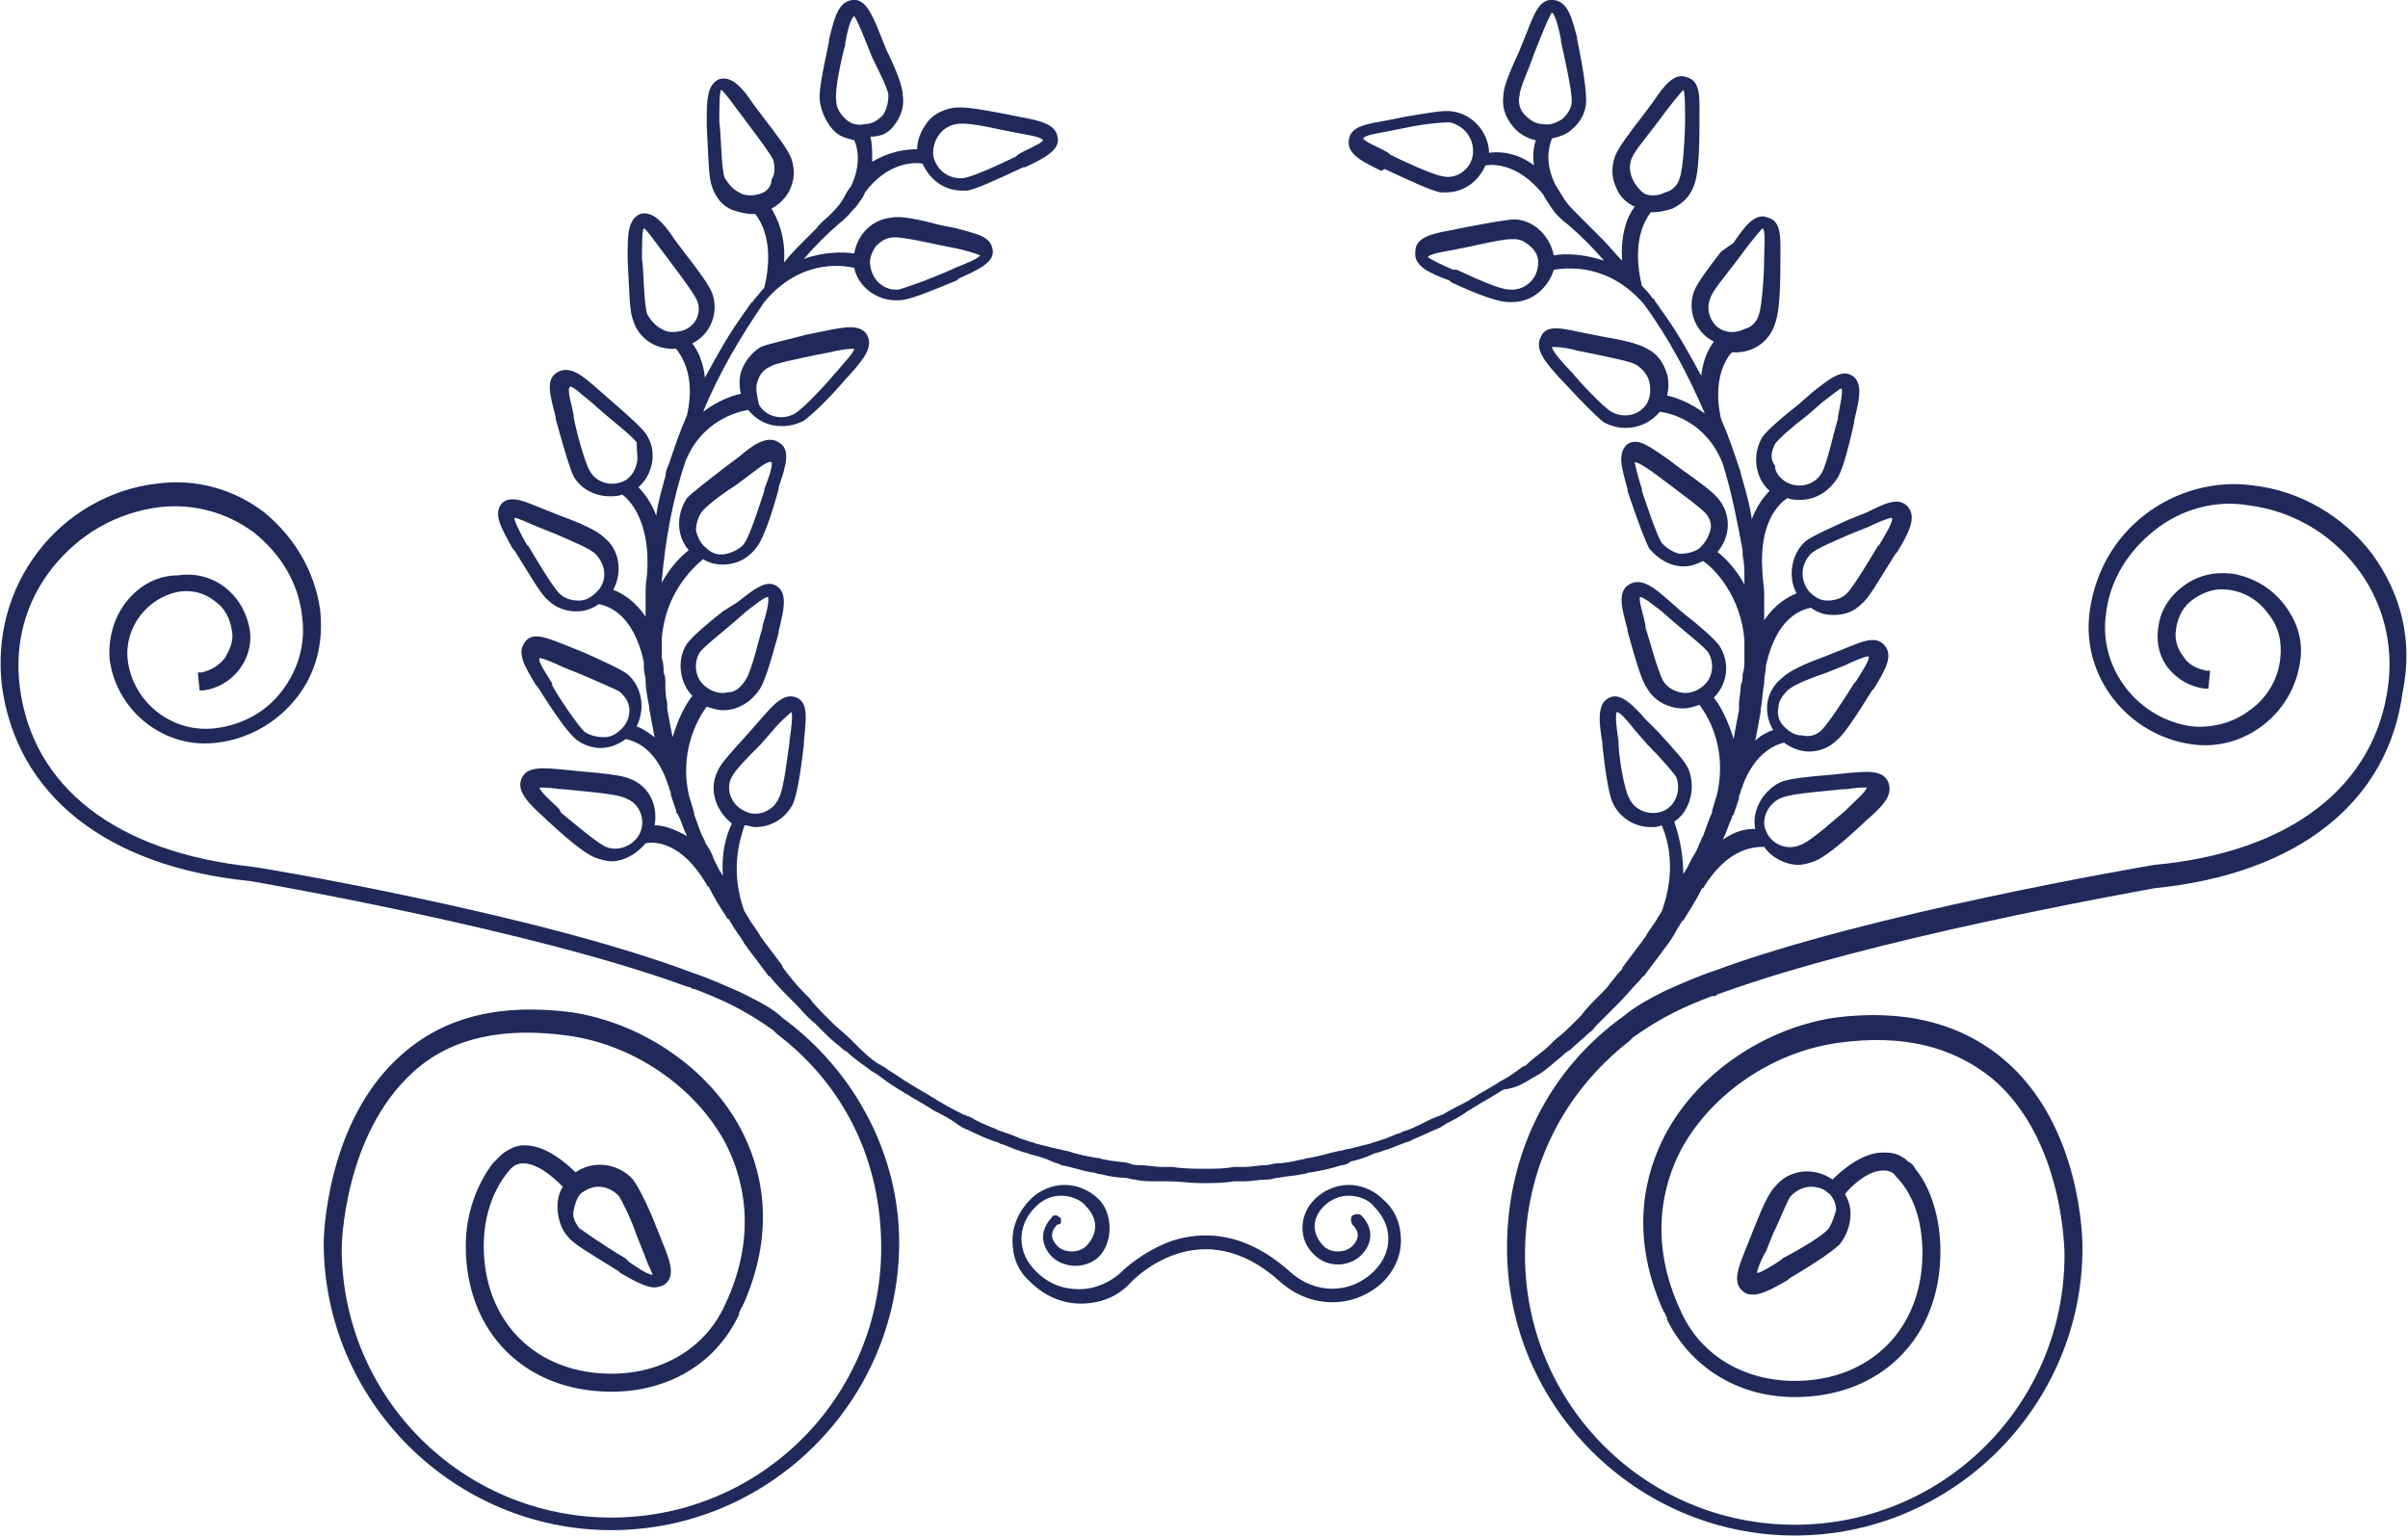
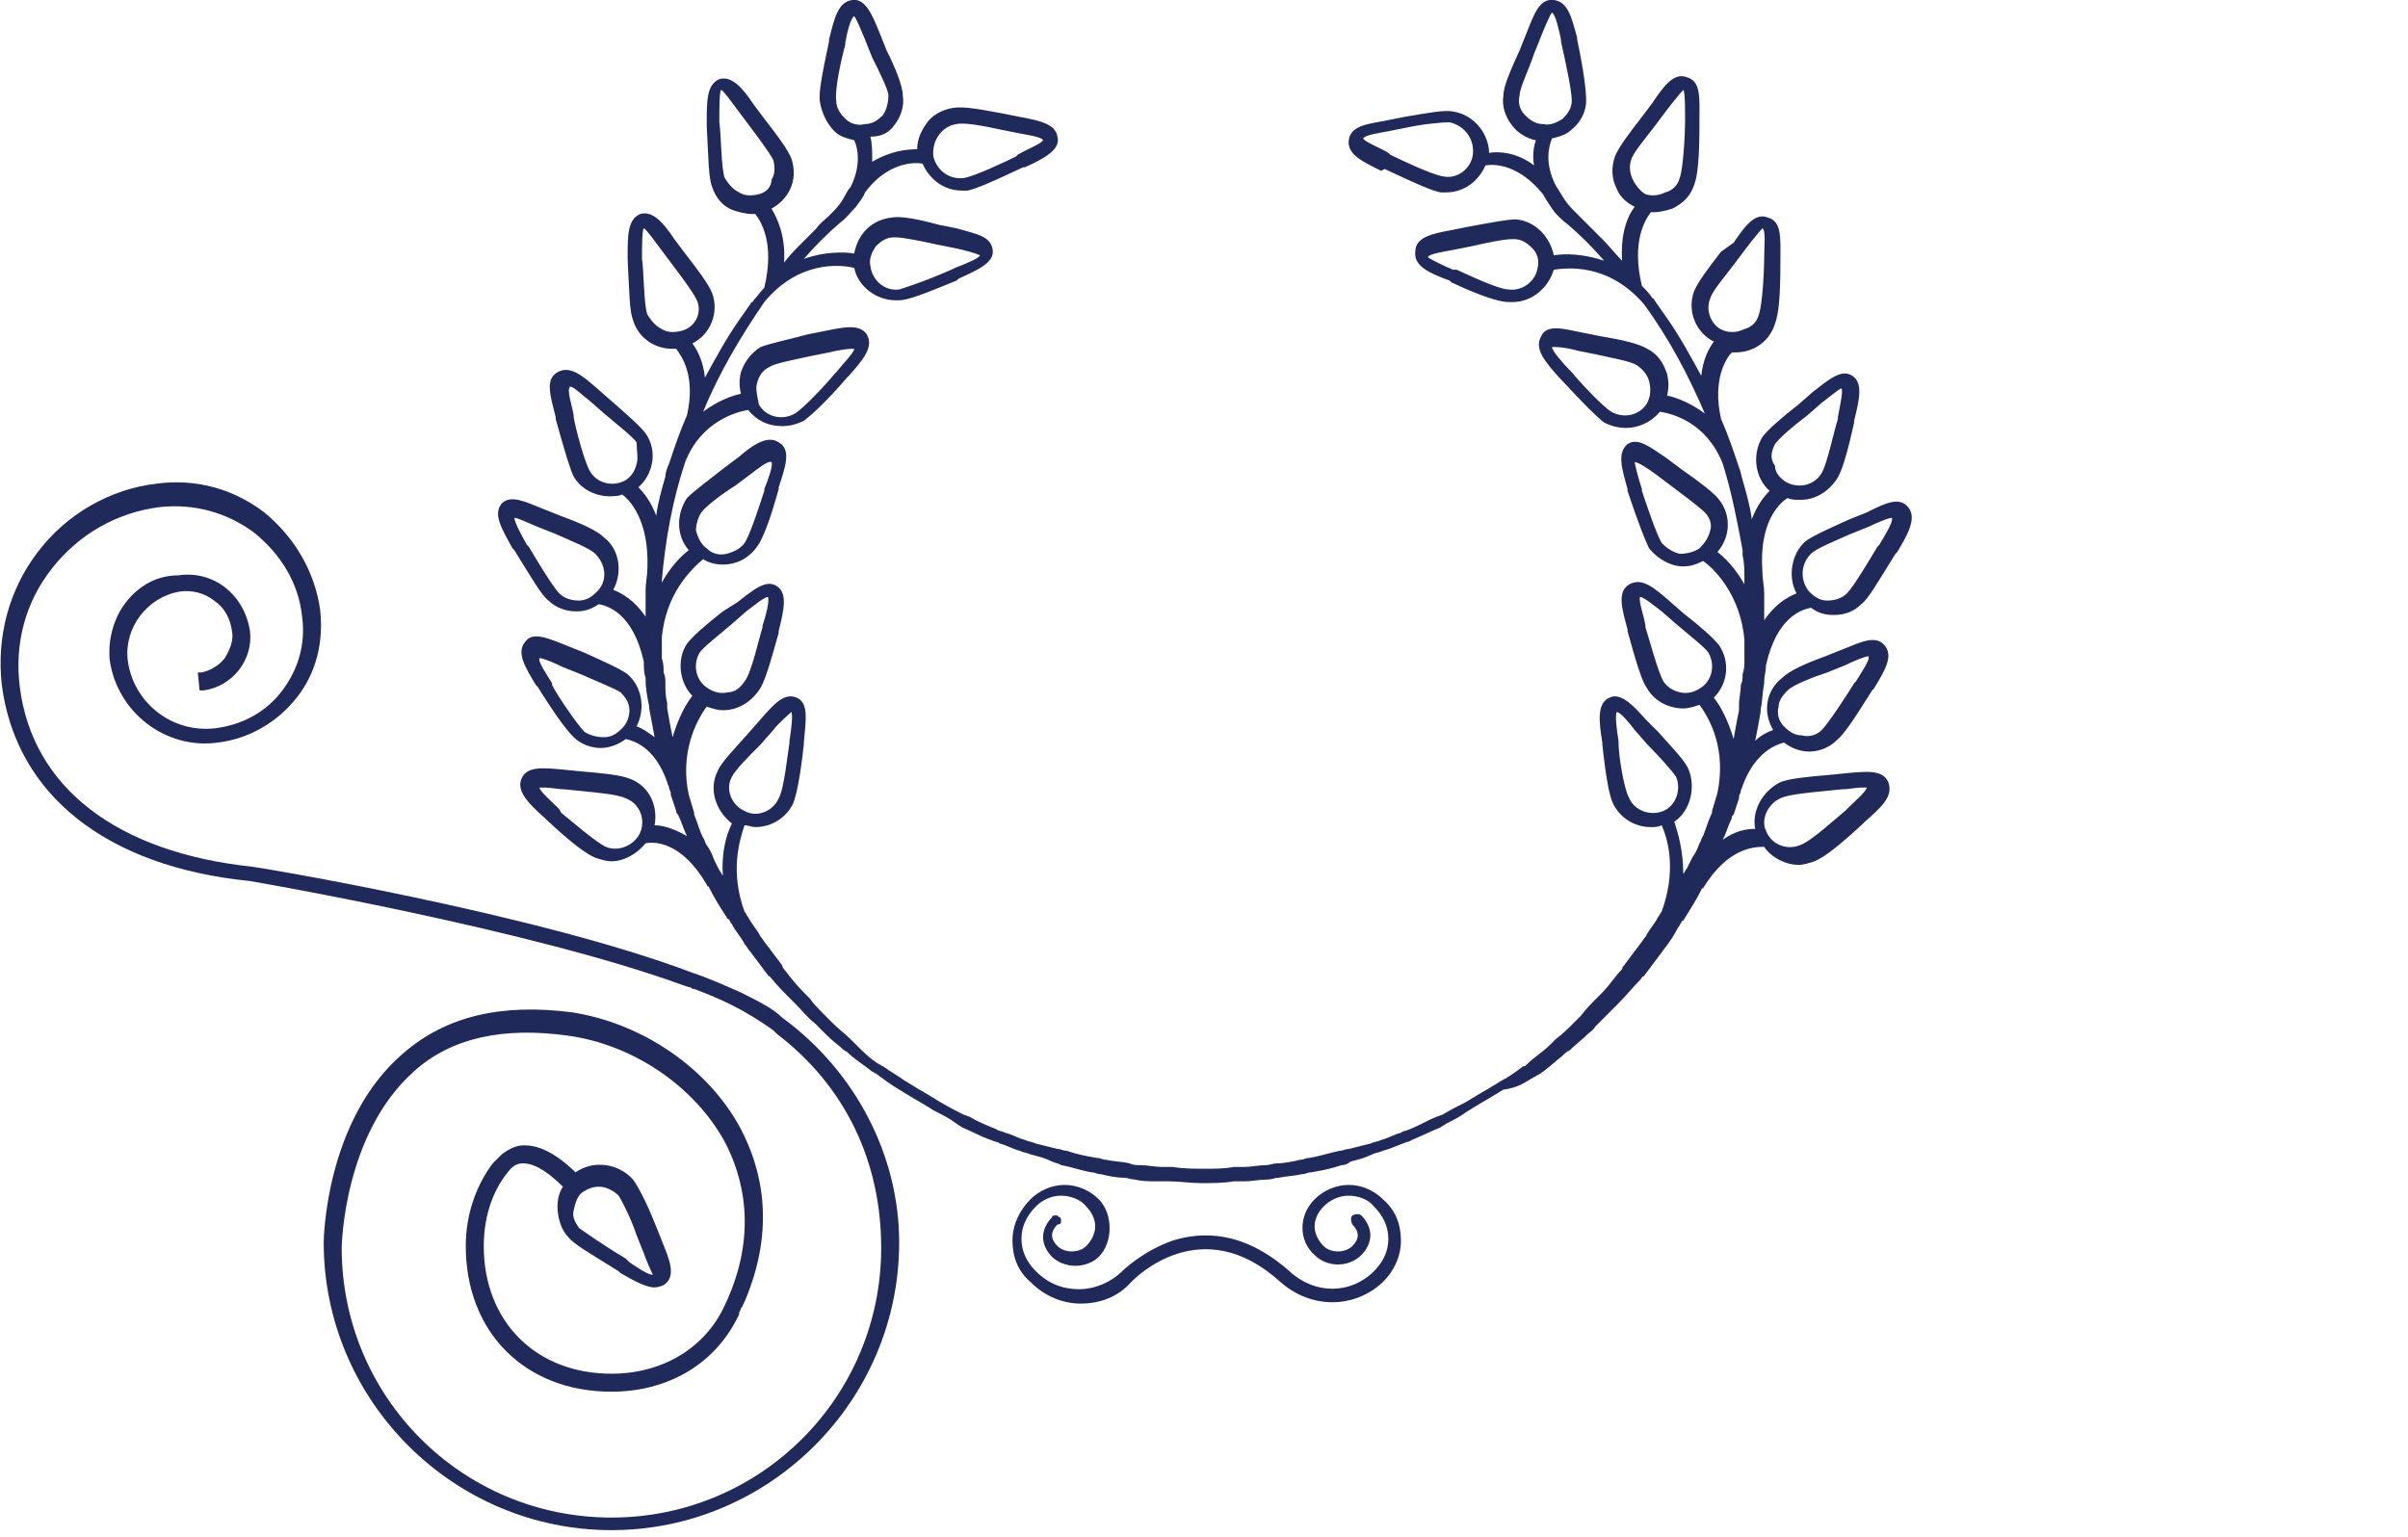
<svg xmlns="http://www.w3.org/2000/svg" version="1.1" id="Calque_1" x="0px" y="0px" viewBox="0 0 133.9 85.5" style="enable-background:new 0 0 133.9 85.5;" xml:space="preserve">
  <style type="text/css">
	.st0{fill:#1F2A5A;}
</style>
  <g>
    <g>
      <path class="st0" d="M85.3,59.9c0.1,0,0.1-0.1,0.2-0.1c0.5-0.3,0.9-0.7,1.4-1.1c0.1-0.1,0.2-0.2,0.4-0.3c0.3-0.3,0.7-0.6,1-0.9    c0.1-0.1,0.3-0.2,0.4-0.4c0.3-0.3,0.7-0.7,1-1c0.1-0.1,0.2-0.2,0.3-0.3c0.4-0.4,0.8-0.9,1.2-1.3c0.1-0.1,0.1-0.2,0.2-0.2    c0.3-0.4,0.6-0.8,0.9-1.2c0.1-0.1,0.2-0.3,0.3-0.4c0.3-0.4,0.5-0.7,0.7-1.1c0.1-0.1,0.1-0.2,0.2-0.3l0,0c0,0,0,0,0,0    c0,0,0-0.1,0.1-0.1c0.3-0.5,0.7-1.1,1-1.7c0,0,0-0.1,0.1-0.1l0,0c1.4-2.3,2.9-2.3,3.4-2.3c0.4,0.6,1.2,1,1.9,1    c0.3,0,0.6-0.1,0.9-0.2c0.5-0.2,1.3-0.8,2.7-2.1l0.1-0.1c0.9-0.8,1.6-1.4,1.3-2.2c-0.3-0.7-1.2-0.6-2.3-0.5l-1,0.1    c-1.2,0.1-2.2,0.2-2.7,0.4c-1,0.5-1.6,1.6-1.4,2.6c-0.5,0-1.1,0.1-1.8,0.6c0.2-0.4,0.3-0.8,0.5-1.2c0-0.1,0-0.1,0.1-0.2    c0.1-0.3,0.2-0.6,0.3-0.9l0,0c0,0,0-0.1,0-0.1c0,0,0,0,0,0l0,0c0,0,0,0,0,0c0-0.1,0.1-0.2,0.1-0.3c0,0,0,0,0,0    c0-0.1,0.1-0.2,0.1-0.3c0.7-1.9,1.9-2.3,2.3-2.4c0.4,0.3,0.9,0.5,1.4,0.5c0.5,0,1.1-0.2,1.5-0.6c0.4-0.3,1-1.2,2-2.8l0.1-0.1    c0.6-1,1.1-1.8,0.6-2.4c-0.5-0.6-1.3-0.2-2.3,0.2l-1,0.4c-1.1,0.4-2,0.8-2.4,1.2c-0.9,0.7-1.1,1.9-0.5,2.9c-0.3,0.1-0.7,0.3-1,0.6    c0.1-0.5,0.2-1,0.3-1.6l0-0.1c0.1-0.5,0.1-1,0.2-1.5c0,0,0-0.1,0-0.1c0-0.3,0.1-0.6,0.1-0.9l0,0c0.6-2.7,2-3.1,2.5-3.2    c0.4,0.3,0.8,0.4,1.2,0.4c0,0,0.1,0,0.1,0c0.6,0,1.1-0.2,1.5-0.6c0.4-0.3,0.9-1.2,1.9-2.8l0.1-0.1c0.6-1,1.1-1.9,0.6-2.5    c-0.5-0.6-1.3-0.2-2.3,0.3l-1,0.4c-1.1,0.5-2,0.9-2.4,1.2c-0.8,0.7-1,2-0.5,2.9c-0.5,0.2-1.2,0.6-1.8,1.5c0-0.5,0-0.9,0-1.4    c0,0,0,0,0-0.1c0-0.4-0.1-0.8-0.1-1.2l0,0c-0.2-2.7,0.9-3.8,1.4-4.1c0.2,0.1,0.5,0.1,0.7,0.1c0.8,0,1.5-0.4,2-1.1    c0.3-0.4,0.6-1.4,1-3.2l0-0.1c0.3-1.2,0.5-2.1-0.1-2.5c-0.6-0.4-1.3,0.2-2.2,0.9l-0.8,0.7c-0.9,0.7-1.7,1.4-2,1.8    c-0.6,1-0.4,2.3,0.4,3c-0.3,0.3-0.7,0.8-1,1.6c0,0,0-0.1,0-0.1c-0.1-0.7-0.3-1.4-0.5-2.1l0,0c-0.1-0.3-0.1-0.5-0.2-0.7    c-0.3-0.9-0.6-1.8-1-2.7c-0.5-2.2,0.3-3.4,0.6-3.7c0.1,0,0.2,0,0.2,0c1,0,1.9-0.6,2.2-1.6c0.2-0.5,0.3-1.5,0.3-3.4l0-0.1    c0-1.2,0.1-2.2-0.7-2.4c-0.7-0.3-1.3,0.5-1.9,1.4L95.7,14c-0.7,0.9-1.3,1.7-1.5,2.2c-0.4,1.1,0.1,2.3,1.1,2.8    c-0.3,0.4-0.6,1-0.7,1.9c-0.6-1.1-1.2-2.2-1.9-3.2c0,0,0,0,0,0c-0.2-0.3-0.5-0.7-0.7-1c0,0,0,0,0,0l0,0c0,0,0-0.1-0.1-0.1    c0,0,0,0,0,0c-0.2-0.3-0.4-0.5-0.6-0.7c-0.6-2.5,0.2-3.7,0.5-4.1c0.1,0,0.2,0,0.2,0c0.3,0,0.7-0.1,1-0.2c0.6-0.3,1-0.7,1.2-1.3    c0.2-0.5,0.3-1.5,0.3-3.4l0-0.2c0-1.2,0.1-2.2-0.7-2.4c-0.7-0.3-1.3,0.5-1.9,1.4l-0.6,0.8c-0.7,0.9-1.3,1.7-1.5,2.2    c-0.2,0.6-0.2,1.2,0.1,1.8c0.2,0.5,0.6,0.8,1,1c-0.4,0.5-0.8,1.5-0.7,3c-0.4-0.4-0.7-0.8-1.1-1.2c0,0-0.1-0.1-0.1-0.1    c-0.2-0.2-0.4-0.4-0.6-0.6c-0.2-0.2-0.5-0.5-0.7-0.7l0,0l0,0l0,0c-0.3-0.3-0.5-0.5-0.7-0.8c-0.2-0.3-0.3-0.5-0.5-0.8    c-0.6-1.2-0.4-2.1-0.2-2.6c0.4-0.1,0.8-0.2,1.1-0.5c0.5-0.4,0.8-1,0.8-1.6c0-0.5-0.1-1.5-0.5-3.4l0-0.1C87.4,1,87.2,0.1,86.4,0    c-0.8-0.1-1.1,0.8-1.5,1.8l-0.4,1c-0.5,1.1-0.9,2-0.9,2.5c-0.1,0.6,0.1,1.2,0.5,1.7c0.3,0.4,0.8,0.7,1.3,0.8    c-0.1,0.3-0.2,0.8-0.1,1.4c-0.9-0.7-1.9-0.8-2.5-0.7c0-0.5-0.2-1-0.5-1.4c-0.4-0.5-0.9-0.8-1.5-0.9c-0.5-0.1-1.5,0.1-2.7,0.3    l-1,0.2c-1.1,0.2-2,0.3-2.1,1.1c-0.1,0.8,0.8,1.2,1.8,1.7L77,9.4h0c1.7,0.8,2.6,1.2,3.1,1.3c0.1,0,0.2,0,0.3,0    c1,0,1.8-0.6,2.2-1.5c0.6-0.1,1.9,0,3.2,1.6c0.1,0.2,0.3,0.5,0.5,0.8c0,0,0,0,0,0l0,0c0.2,0.3,0.5,0.6,0.9,0.9    c0.7,0.6,1.4,1.3,2,2c-1.2-0.4-2.2-0.4-2.8-0.3c-0.2-1-1-1.9-2.1-2c-0.5,0-1.5,0.2-2.6,0.4l-1,0.2c-1.1,0.2-2,0.4-2,1.2    c-0.1,0.8,0.8,1.2,1.9,1.6l0.1,0.1c1.7,0.8,2.7,1.1,3.2,1.1c0.1,0,0.1,0,0.2,0c1.1,0,2-0.8,2.3-1.8c0.7-0.1,3-0.4,5,1.9    c1.4,1.9,2.5,4,3.4,6.1c-0.8-0.6-1.6-0.9-2.1-1c0.1-0.4,0.1-0.8,0-1.2c-0.2-0.6-0.5-1.1-1.1-1.4c-0.5-0.3-1.4-0.5-2.6-0.7l-1-0.2    c-1-0.2-2-0.5-2.3,0.2c-0.4,0.7,0.2,1.4,1,2.3l0.1,0.1c1.3,1.4,2,2.1,2.4,2.4c0.4,0.2,0.8,0.3,1.2,0.3c0.7,0,1.4-0.3,1.9-0.9    c0.7,0.1,2.6,0.6,3.5,2.9c0.5,1.6,0.8,3.2,1.1,4.8c0,0.1,0,0.2,0,0.3c0.1,0.4,0.1,0.8,0.1,1.3c0,0.1,0,0.2,0,0.3    c-0.5-0.9-1.1-1.5-1.5-1.8c0.7-0.8,0.8-2,0.1-2.9c-0.3-0.4-1.1-1-2.1-1.7l-0.8-0.6c-0.9-0.6-1.6-1.2-2.2-0.8    c-0.6,0.5-0.3,1.4,0,2.5l0,0.1v0c0.6,1.8,1,2.8,1.2,3.2c0.5,0.6,1.2,1,1.9,1c0.4,0,0.7-0.1,1.1-0.3c0.6,0.4,2.1,1.9,2.3,4.4    c0,0.1,0,0.2,0,0.4c0,0.2,0,0.5,0,0.7c0,0.3,0,0.5-0.1,0.8c0,0.2,0,0.4-0.1,0.6c0,0.4-0.1,0.7-0.1,1.1c0,0.1,0,0.2,0,0.3    c-0.1,0.5-0.2,1-0.3,1.6c-0.3-1-0.7-1.8-1.1-2.3c0.8-0.8,0.9-2,0.3-2.9c-0.3-0.4-1.1-1.1-2-1.8l-0.8-0.7c-0.8-0.7-1.5-1.3-2.2-0.9    c-0.7,0.4-0.4,1.4-0.1,2.5l0,0.1c0.5,1.8,0.8,2.8,1.1,3.2c0.4,0.7,1.2,1.1,2,1.1c0.3,0,0.6-0.1,0.9-0.2c0.6,0.8,1.5,2.5,1,4.9    c-0.1,0.3-0.2,0.7-0.3,1c0,0,0,0.1,0,0.1c-0.2,0.4-0.3,0.8-0.5,1.3c-0.1,0.1-0.1,0.3-0.2,0.4c-0.1,0.3-0.2,0.5-0.4,0.8    c-0.1,0.2-0.2,0.4-0.3,0.6c-0.1,0.1-0.1,0.2-0.2,0.3c0-1.3-0.3-2.3-0.5-2.9c0.9-0.6,1.2-1.9,0.8-2.9c-0.2-0.5-0.9-1.2-1.7-2.1    L91.5,40c-0.7-0.8-1.4-1.5-2-1.2c-0.7,0.3-0.6,1.3-0.4,2.5l0,0.1c0.2,1.9,0.4,2.9,0.6,3.3c0.4,0.8,1.2,1.3,2.1,1.3    c0.2,0,0.4,0,0.6-0.1c0.4,0.9,0.8,2.6,0,4.8c-0.1,0.1-0.1,0.2-0.2,0.3c-0.2,0.4-0.5,0.7-0.7,1.1c-0.1,0.1-0.2,0.3-0.3,0.4    c-0.3,0.4-0.6,0.8-0.9,1.2c0,0-0.1,0.1-0.1,0.2c-0.4,0.4-0.7,0.9-1.1,1.3c-0.1,0.1-0.2,0.2-0.3,0.3c-0.3,0.3-0.6,0.6-0.9,1    c-0.1,0.1-0.2,0.2-0.4,0.4c-0.3,0.3-0.6,0.6-1,0.9c-0.1,0.1-0.2,0.2-0.3,0.3c-0.4,0.4-0.9,0.7-1.3,1.1c-0.1,0.1-0.1,0.1-0.2,0.1    c-0.4,0.3-0.8,0.6-1.2,0.8c-0.2,0.1-0.3,0.2-0.5,0.3c-0.3,0.2-0.7,0.4-1,0.6c-0.2,0.1-0.3,0.2-0.5,0.3c-0.4,0.2-0.8,0.4-1.3,0.7    c-0.1,0-0.2,0.1-0.3,0.1c-0.5,0.2-1,0.5-1.5,0.7c-0.2,0.1-0.4,0.1-0.5,0.2c-0.4,0.1-0.7,0.3-1.1,0.4c-0.2,0.1-0.4,0.1-0.6,0.2    c-0.4,0.1-0.8,0.2-1.2,0.3c-0.2,0-0.3,0.1-0.5,0.1c-0.5,0.1-1.1,0.3-1.7,0.4c-0.2,0-0.3,0.1-0.5,0.1c-0.4,0.1-0.9,0.2-1.3,0.2    c-0.2,0-0.4,0.1-0.6,0.1c-0.4,0-0.8,0.1-1.2,0.1c-0.2,0-0.4,0-0.6,0C68.1,65,67.6,65,67,65c0,0,0,0,0,0c0,0,0,0,0,0    c-0.6,0-1.2,0-1.8-0.1c-0.2,0-0.4,0-0.6,0c-0.4,0-0.8-0.1-1.2-0.1c-0.2,0-0.4,0-0.6-0.1c-0.4-0.1-0.9-0.1-1.3-0.2    c-0.2,0-0.3-0.1-0.5-0.1c-0.6-0.1-1.1-0.2-1.7-0.4c-0.2,0-0.3-0.1-0.5-0.1c-0.4-0.1-0.8-0.2-1.2-0.3c-0.2-0.1-0.4-0.1-0.6-0.2    c-0.4-0.1-0.7-0.3-1.1-0.4c-0.2-0.1-0.4-0.1-0.5-0.2c-0.5-0.2-1-0.4-1.5-0.7c-0.1,0-0.2-0.1-0.3-0.1c-0.4-0.2-0.8-0.4-1.3-0.7    c-0.2-0.1-0.3-0.2-0.5-0.3c-0.3-0.2-0.7-0.4-1-0.6c-0.2-0.1-0.3-0.2-0.5-0.3c-0.4-0.3-0.8-0.5-1.2-0.8c-0.1,0-0.1-0.1-0.2-0.1    c-0.5-0.3-0.9-0.7-1.3-1.1c-0.1-0.1-0.2-0.2-0.3-0.3c-0.3-0.3-0.7-0.6-1-0.9c-0.1-0.1-0.2-0.2-0.4-0.4c-0.3-0.3-0.6-0.6-0.9-1    c-0.1-0.1-0.2-0.2-0.3-0.3c-0.4-0.4-0.8-0.9-1.1-1.3c0,0-0.1-0.1-0.1-0.2c-0.3-0.4-0.6-0.8-0.9-1.2c-0.1-0.1-0.2-0.3-0.3-0.4    c-0.2-0.4-0.5-0.7-0.7-1.1c-0.1-0.1-0.1-0.2-0.2-0.3c-0.8-2.2-0.3-3.9,0-4.8c0.2,0,0.4,0.1,0.6,0.1c0.9,0,1.7-0.5,2.1-1.3    c0.2-0.5,0.4-1.5,0.6-3.3l0-0.1c0.1-1.2,0.3-2.2-0.4-2.5c-0.7-0.3-1.3,0.4-2,1.2l-0.7,0.8c-0.8,0.9-1.5,1.6-1.7,2.1    c-0.5,1-0.1,2.2,0.8,2.9c-0.3,0.6-0.6,1.6-0.5,2.9c-0.1-0.1-0.1-0.2-0.2-0.3c-0.1-0.2-0.2-0.4-0.3-0.6c-0.1-0.3-0.2-0.5-0.4-0.8    c-0.1-0.1-0.1-0.3-0.2-0.4c-0.2-0.4-0.3-0.8-0.5-1.3c0,0,0-0.1,0-0.1c-0.1-0.3-0.2-0.7-0.3-1c-0.5-2.3,0.4-4.1,1-4.9    c0.3,0.1,0.6,0.2,0.9,0.2c0.8,0,1.5-0.4,2-1.1c0.3-0.4,0.6-1.4,1.1-3.2l0-0.1c0.3-1.2,0.5-2.1-0.1-2.5c-0.6-0.4-1.3,0.2-2.2,0.9    L40.2,34c-0.9,0.7-1.7,1.4-2,1.8c-0.6,0.9-0.4,2.2,0.3,2.9c-0.4,0.5-0.8,1.3-1.1,2.3c-0.1-0.5-0.2-1-0.3-1.6c0-0.1,0-0.2,0-0.3    c-0.1-0.4-0.1-0.7-0.1-1.1c0-0.2,0-0.4-0.1-0.6c0-0.3,0-0.5-0.1-0.8c0-0.2,0-0.5,0-0.7c0-0.1,0-0.2,0-0.4c0.2-2.5,1.7-3.9,2.3-4.4    c0.3,0.2,0.7,0.3,1.1,0.3c0.7,0,1.4-0.3,1.9-1c0.3-0.4,0.7-1.4,1.2-3.2v0l0-0.1c0.4-1.2,0.7-2.1,0-2.5c-0.6-0.4-1.4,0.1-2.2,0.8    l-0.8,0.6c-0.9,0.7-1.7,1.3-2.1,1.7c-0.6,0.9-0.6,2.1,0.1,2.9c-0.4,0.3-1,0.9-1.5,1.8c0,0,0,0,0-0.1c0.2-2.3,0.6-4.5,1.3-6.6    c0.9-2.3,2.9-2.8,3.5-2.9c0.5,0.6,1.1,0.9,1.9,0.9c0.4,0,0.8-0.1,1.2-0.3c0.4-0.3,1.2-1,2.4-2.4l0.1-0.1c0.8-0.9,1.4-1.6,1-2.3    c-0.4-0.6-1.3-0.4-2.3-0.2l-1,0.2c-1.1,0.3-2.1,0.5-2.6,0.7c-0.5,0.3-0.9,0.8-1.1,1.4c-0.1,0.4-0.1,0.8,0,1.2    c-0.5,0.1-1.3,0.4-2.1,1c0.9-2.2,2.1-4.2,3.4-6.1c1.9-2.3,4.2-2.1,5-1.9c0.2,1,1.2,1.8,2.3,1.8c0.1,0,0.1,0,0.2,0    c0.5,0,1.5-0.4,3.2-1.1l0.1-0.1c1.1-0.5,2-0.9,1.9-1.6c-0.1-0.8-1-0.9-2-1.2l-1-0.2c-1.1-0.3-2.1-0.5-2.6-0.4    c-1.1,0.1-1.9,0.9-2.1,2c-0.6-0.1-1.7-0.1-2.8,0.3c0.6-0.7,1.3-1.4,2-2c0.4-0.3,0.6-0.6,0.9-0.9l0,0c0,0,0,0,0,0    c0.2-0.3,0.4-0.5,0.5-0.8c1.2-1.6,2.6-1.7,3.2-1.6c0.4,0.9,1.2,1.5,2.2,1.5c0.1,0,0.2,0,0.3,0c0.5-0.1,1.4-0.5,3.1-1.3h0L57,9.3    c1.1-0.5,2-1,1.8-1.7c-0.1-0.7-1-0.9-2.1-1.1l-1-0.2c-1.1-0.2-2.1-0.4-2.7-0.3c-0.6,0.1-1.2,0.4-1.5,0.9c-0.3,0.4-0.5,0.9-0.5,1.4    c-0.6,0-1.5,0.1-2.5,0.7c0-0.6,0-1-0.1-1.4C49,7.6,49.4,7.4,49.7,7c0.4-0.5,0.6-1.1,0.5-1.7c0-0.5-0.4-1.5-0.9-2.5l-0.4-1    c-0.4-1-0.8-1.9-1.5-1.8c-0.8,0.1-1,1-1.3,2.2l0,0.1c-0.4,1.9-0.6,2.9-0.5,3.4c0.1,0.6,0.4,1.2,0.8,1.6c0.3,0.3,0.7,0.4,1.1,0.5    c0.2,0.4,0.4,1.4-0.2,2.6c-0.2,0.2-0.3,0.5-0.5,0.8c-0.2,0.3-0.4,0.5-0.7,0.8l0,0l0,0l0,0c-0.2,0.2-0.5,0.4-0.7,0.7    c-0.2,0.2-0.4,0.4-0.6,0.6c0,0-0.1,0.1-0.1,0.1c-0.4,0.4-0.8,0.8-1.1,1.2c0.1-1.5-0.4-2.5-0.7-3c0.4-0.2,0.8-0.6,1-1    c0.3-0.6,0.3-1.2,0.1-1.8c-0.2-0.5-0.8-1.3-1.5-2.2l-0.6-0.8c-0.6-0.9-1.2-1.6-1.9-1.4c-0.7,0.3-0.7,1.2-0.7,2.4l0,0.2    c0.1,1.9,0.1,2.9,0.3,3.4c0.2,0.6,0.6,1.1,1.2,1.3c0.3,0.1,0.7,0.2,1,0.2c0.1,0,0.2,0,0.2,0c0.3,0.4,1.1,1.6,0.5,4.1    c-0.2,0.2-0.4,0.5-0.6,0.7c0,0,0,0,0,0c0,0,0,0.1-0.1,0.1l0,0c0,0,0,0,0,0c-0.2,0.3-0.5,0.7-0.7,1c0,0,0,0,0,0    c-0.7,1-1.3,2.1-1.9,3.2c-0.1-0.9-0.4-1.5-0.7-1.9c1-0.5,1.5-1.7,1.1-2.8c-0.2-0.5-0.8-1.3-1.5-2.2l-0.6-0.8    c-0.6-0.9-1.2-1.6-1.9-1.4c-0.7,0.3-0.7,1.2-0.7,2.4l0,0.1c0.1,1.9,0.1,2.9,0.3,3.4c0.3,1,1.2,1.6,2.2,1.6c0.1,0,0.2,0,0.2,0    c0.3,0.4,1.1,1.5,0.6,3.7c-0.4,0.9-0.7,1.8-1,2.7c-0.1,0.2-0.2,0.5-0.2,0.7l0,0c-0.2,0.7-0.4,1.4-0.5,2.1c0,0,0,0.1,0,0.1    c-0.3-0.8-0.7-1.3-1-1.6c0.8-0.7,1.1-2,0.4-3c-0.3-0.4-1.1-1.1-1.9-1.8l-0.8-0.7c-0.8-0.7-1.5-1.3-2.2-0.9    c-0.7,0.4-0.4,1.3-0.1,2.5l0,0.1c0.5,1.8,0.8,2.8,1,3.2c0.4,0.7,1.2,1.1,2,1.1c0.2,0,0.5,0,0.7-0.1c0.4,0.3,1.5,1.4,1.4,4.1l0,0    c0,0.4-0.1,0.8-0.1,1.2c0,0,0,0,0,0.1c0,0.5,0,0.9,0,1.4c-0.6-0.9-1.3-1.3-1.8-1.5c0.5-0.9,0.4-2.2-0.5-2.9    c-0.4-0.4-1.3-0.8-2.4-1.2l-1-0.4c-1-0.4-1.8-0.8-2.3-0.3c-0.5,0.6,0,1.4,0.6,2.5l0.1,0.1c1,1.6,1.5,2.5,1.9,2.8    c0.4,0.4,1,0.6,1.5,0.6c0,0,0.1,0,0.1,0c0.5,0,0.9-0.2,1.2-0.4c0.5,0.1,1.9,0.5,2.5,3.2l0,0c0,0.3,0,0.6,0.1,0.9c0,0,0,0.1,0,0.1    c0,0.5,0.1,1,0.2,1.5c0,0,0,0.1,0,0.1c0.1,0.5,0.2,1.1,0.3,1.6c-0.4-0.3-0.7-0.5-1-0.6c0.5-1,0.3-2.2-0.5-2.9    c-0.4-0.3-1.3-0.7-2.4-1.2l-1-0.4c-1-0.4-1.9-0.8-2.3-0.2c-0.5,0.6,0,1.4,0.6,2.4l0.1,0.1c1,1.6,1.6,2.4,2,2.8    c0.4,0.4,1,0.6,1.5,0.6c0.5,0,1-0.2,1.4-0.5c0.4,0.1,1.6,0.4,2.3,2.4c0,0.1,0.1,0.2,0.1,0.3c0,0,0,0,0,0c0,0.1,0.1,0.2,0.1,0.3    c0,0,0,0,0,0l0,0c0,0,0,0,0,0c0,0,0,0.1,0,0.1l0,0c0.1,0.3,0.2,0.6,0.3,0.9c0,0.1,0,0.1,0.1,0.2c0.2,0.4,0.3,0.8,0.5,1.2    c-0.7-0.4-1.3-0.6-1.8-0.6c0.2-1.1-0.3-2.2-1.4-2.6c-0.5-0.2-1.5-0.3-2.7-0.4l-1-0.1c-1.1-0.1-2-0.2-2.3,0.5    c-0.3,0.7,0.4,1.4,1.3,2.2l0.1,0.1c1.4,1.3,2.2,1.9,2.7,2.1c0.3,0.1,0.6,0.2,0.9,0.2c0.7,0,1.4-0.4,1.9-1c0.5-0.1,2-0.1,3.4,2.3    l0,0c0,0,0,0.1,0.1,0.1c0.3,0.6,0.6,1.1,1,1.7c0,0,0,0.1,0.1,0.1c0,0,0,0,0,0l0,0c0.1,0.1,0.1,0.2,0.2,0.3    c0.2,0.4,0.5,0.7,0.7,1.1c0.1,0.1,0.2,0.3,0.3,0.4c0.3,0.4,0.6,0.8,0.9,1.2c0.1,0.1,0.1,0.2,0.2,0.2c0.4,0.5,0.8,0.9,1.2,1.3    c0.1,0.1,0.2,0.2,0.3,0.3c0.3,0.3,0.6,0.7,1,1c0.1,0.1,0.3,0.3,0.4,0.4c0.3,0.3,0.6,0.6,1,0.9c0.1,0.1,0.2,0.2,0.4,0.3    c0.4,0.4,0.9,0.7,1.4,1.1c0.1,0,0.1,0.1,0.2,0.1c0.4,0.3,0.8,0.6,1.3,0.9c0.2,0.1,0.3,0.2,0.5,0.3c0.3,0.2,0.7,0.4,1,0.6    c0.2,0.1,0.3,0.2,0.5,0.3c0.4,0.2,0.8,0.4,1.2,0.7c0.1,0.1,0.2,0.1,0.3,0.2c0.5,0.2,1,0.5,1.6,0.7c0.2,0.1,0.4,0.1,0.5,0.2    c0.4,0.1,0.7,0.3,1.1,0.4c0.2,0.1,0.4,0.1,0.6,0.2c0.4,0.1,0.8,0.2,1.2,0.4c0.2,0.1,0.4,0.1,0.5,0.2c0.6,0.1,1.1,0.3,1.7,0.4    c0.2,0,0.3,0.1,0.5,0.1c0.4,0.1,0.9,0.2,1.3,0.2c0.2,0,0.4,0.1,0.6,0.1c0.4,0.1,0.8,0.1,1.3,0.1c0.2,0,0.4,0,0.6,0    c0.6,0,1.2,0.1,1.8,0.1c0,0,0,0,0,0c0,0,0,0,0,0c0,0,0,0,0,0c0,0,0,0,0,0c0.6,0,1.2,0,1.8-0.1c0.2,0,0.4,0,0.6,0    c0.4,0,0.8-0.1,1.3-0.1c0.2,0,0.4-0.1,0.6-0.1c0.5-0.1,0.9-0.1,1.3-0.2c0.2,0,0.3-0.1,0.5-0.1c0.6-0.1,1.1-0.2,1.7-0.4    c0.2,0,0.4-0.1,0.5-0.2c0.4-0.1,0.8-0.2,1.2-0.4c0.2-0.1,0.4-0.1,0.6-0.2c0.4-0.1,0.8-0.3,1.1-0.4c0.2-0.1,0.4-0.1,0.5-0.2    c0.5-0.2,1.1-0.5,1.6-0.7c0.1-0.1,0.2-0.1,0.3-0.2c0.4-0.2,0.8-0.4,1.2-0.7c0.2-0.1,0.3-0.2,0.5-0.3c0.3-0.2,0.7-0.4,1-0.6    c0.2-0.1,0.3-0.2,0.5-0.3C84.4,60.5,84.8,60.2,85.3,59.9 M99,44.4c0.4-0.2,1.4-0.3,2.4-0.4l1-0.1c0.4,0,0.8-0.1,1.1-0.1    c0.1,0,0.2,0,0.3,0c0,0.2-0.7,0.8-1.1,1.2l-0.1,0.1c-0.5,0.4-1.9,1.7-2.5,1.9c-0.7,0.3-1.6,0-1.9-0.8C97.9,45.6,98.3,44.7,99,44.4     M99.4,38.4c0.3-0.3,1.3-0.7,2.2-1l1-0.4c0.4-0.2,1.1-0.5,1.3-0.5c0,0,0,0,0,0c0.1,0.2-0.4,0.9-0.7,1.4l-0.1,0.1    c-0.3,0.5-1.4,2.2-1.8,2.6c-0.3,0.3-0.7,0.4-1.1,0.3c-0.4,0-0.7-0.2-1-0.5c-0.3-0.3-0.4-0.7-0.3-1.1C98.9,39,99.1,38.7,99.4,38.4     M100.7,30.8c0.3-0.3,1.3-0.7,2.2-1.1l1-0.4c0.4-0.2,1.1-0.5,1.3-0.5c0,0,0,0,0,0c0.1,0.2-0.4,1-0.7,1.5l-0.1,0.1    c-0.3,0.5-1.3,2.2-1.7,2.6c-0.3,0.3-0.7,0.4-1.1,0.4c-0.4,0-0.7-0.2-1-0.5C100.1,32.3,100.1,31.4,100.7,30.8 M98.7,24.7    c0.2-0.3,1-1,1.8-1.6l0.8-0.7c0.4-0.3,1-0.8,1.1-0.8c0.1,0.2-0.1,1-0.2,1.6l0,0.1c-0.2,0.6-0.6,2.5-0.9,3c-0.4,0.7-1.3,0.9-2,0.5    c-0.3-0.2-0.6-0.5-0.6-0.9C98.4,25.5,98.5,25.1,98.7,24.7 M81.9,8.6c-0.1,0.8-0.9,1.4-1.7,1.2c-0.6-0.1-2.3-0.9-2.9-1.2l-0.1-0.1    c-0.5-0.3-1.3-0.6-1.4-0.8c0.1-0.2,0.9-0.3,1.4-0.4l1-0.2c0.9-0.2,2-0.3,2.4-0.3C81.5,7,82,7.8,81.9,8.6 M84.8,6.4    c-0.3-0.3-0.4-0.7-0.3-1.1c0-0.4,0.5-1.4,0.8-2.3l0.4-1c0.2-0.5,0.5-1.2,0.6-1.3c0.2,0.1,0.4,1,0.5,1.5l0,0.1    C87,3.2,87.4,5,87.4,5.6c0,0.4-0.2,0.7-0.5,1c-0.3,0.2-0.7,0.4-1.1,0.3C85.4,6.9,85.1,6.7,84.8,6.4 M83.9,16.1    c-0.4,0-1.4-0.4-2.9-1.1L80.8,15c-0.5-0.2-1.3-0.6-1.4-0.7c0.1-0.2,0.9-0.3,1.4-0.4l1-0.2c0.9-0.2,1.8-0.4,2.3-0.4    c0,0,0.1,0,0.1,0c0.4,0,0.7,0.2,1,0.5c0.3,0.3,0.4,0.7,0.3,1.1C85.4,15.6,84.7,16.2,83.9,16.1 M90.8,10c-0.2-0.4-0.2-0.8-0.1-1.1    c0.1-0.4,0.8-1.2,1.4-2l0.6-0.8c0.3-0.4,0.8-1,0.9-1.1c0.1,0.1,0.1,1,0.1,1.6l0,0.2c0,0.6-0.1,2.6-0.3,3.1    c-0.1,0.4-0.4,0.7-0.8,0.8c-0.4,0.2-0.8,0.2-1.1,0.1C91.3,10.7,91,10.4,90.8,10 M91.6,22.4c-0.4,0.7-1.3,0.9-2,0.5    c-0.5-0.3-1.8-1.7-2.2-2.2l-0.1-0.1c-0.4-0.4-1-1.1-1-1.3c0,0,0.1,0,0.2,0c0.3,0,0.9,0.1,1.2,0.2l1,0.2c0.9,0.2,2,0.4,2.3,0.6    c0.3,0.2,0.6,0.5,0.7,0.9C91.8,21.6,91.8,22,91.6,22.4 M95.1,16.6c0.1-0.4,0.8-1.2,1.4-2l0.6-0.8c0.3-0.4,0.8-1,0.9-1.1    c0.2,0.1,0.1,1,0.1,1.6l0,0.1c0,0.6-0.1,2.6-0.3,3.1c-0.1,0.4-0.4,0.7-0.8,0.8c-0.4,0.2-0.8,0.2-1.1,0.1    C95.2,18.2,94.8,17.3,95.1,16.6 M95.1,29.5c-0.1,0.4-0.3,0.7-0.6,1c-0.3,0.2-0.7,0.3-1.1,0.3c-0.4-0.1-0.7-0.3-1-0.6    c-0.3-0.5-0.9-2.3-1.1-2.9l0-0.1c-0.2-0.6-0.4-1.4-0.4-1.5c0.2,0,0.8,0.4,1.2,0.7l0.8,0.6c0.8,0.6,1.6,1.2,1.9,1.5    C95.1,28.8,95.2,29.2,95.1,29.5 M94.5,38.3c-0.3,0.2-0.7,0.3-1.1,0.2c-0.4-0.1-0.7-0.3-0.9-0.6c-0.3-0.5-0.8-2.4-1-3l0-0.1    c-0.1-0.6-0.4-1.4-0.3-1.6c0.2,0,0.8,0.5,1.2,0.8l0.8,0.7c0.7,0.6,1.6,1.3,1.8,1.6C95.4,37,95.2,37.9,94.5,38.3 M92.5,45.1    c-0.7,0.3-1.6,0-1.9-0.7C90.3,43.9,90,42,90,41.3l0-0.1c-0.1-0.6-0.2-1.4-0.1-1.6c0.2,0,0.7,0.6,1,1l0.7,0.8    c0.7,0.7,1.4,1.5,1.6,1.8C93.5,43.9,93.2,44.8,92.5,45.1 M38.9,36.3c0.2-0.3,1.1-1,1.8-1.6l0.8-0.7c0.4-0.3,1-0.8,1.2-0.8    c0.1,0.2-0.1,1-0.3,1.6l0,0.1c-0.2,0.6-0.6,2.5-1,3c-0.2,0.3-0.5,0.6-0.9,0.6c-0.4,0.1-0.8,0-1.1-0.2C38.7,37.9,38.5,37,38.9,36.3     M39,28.5c0.2-0.3,1.1-1,1.9-1.5l0.8-0.6c0.4-0.3,1-0.8,1.2-0.7c0.1,0.2-0.2,1-0.4,1.5l0,0.1c-0.2,0.6-0.8,2.5-1.1,2.9    c-0.2,0.3-0.6,0.5-1,0.6c-0.4,0.1-0.8,0-1.1-0.3c-0.3-0.2-0.5-0.6-0.6-1C38.7,29.2,38.8,28.8,39,28.5 M42.1,21.3    c0.1-0.4,0.3-0.7,0.7-0.9c0.3-0.2,1.4-0.4,2.3-0.6l1-0.2c0.4-0.1,1-0.2,1.2-0.2c0.1,0,0.1,0,0.2,0c0,0.2-0.6,0.8-1,1.3l-0.1,0.1    c-0.4,0.5-1.7,1.9-2.2,2.2c-0.7,0.4-1.6,0.2-2-0.5C42.1,22,42,21.6,42.1,21.3 M48.7,13.7c0.3-0.3,0.6-0.5,1-0.5c0,0,0.1,0,0.1,0    c0.4,0,1.4,0.2,2.3,0.4l1,0.2c0.5,0.1,1.2,0.3,1.4,0.4c-0.1,0.2-0.9,0.5-1.4,0.7L52.9,15c-1.6,0.7-2.6,1-2.9,1.1    c-0.8,0.1-1.5-0.5-1.6-1.3C48.3,14.4,48.5,14,48.7,13.7 M53.2,6.9c0.4-0.1,1.5,0.1,2.4,0.3l1,0.2c0.5,0.1,1.3,0.2,1.4,0.4    c-0.1,0.2-0.9,0.5-1.4,0.8l-0.1,0.1c-0.6,0.3-2.3,1.1-2.9,1.2c-0.8,0.1-1.5-0.4-1.7-1.2C51.8,7.8,52.4,7,53.2,6.9 M47,6.6    c-0.3-0.3-0.5-0.6-0.5-1C46.4,5,46.8,3.2,47,2.5l0-0.1c0.1-0.6,0.3-1.4,0.5-1.5c0.1,0.1,0.4,0.8,0.6,1.3l0.4,1    C48.9,4,49.4,5,49.4,5.3c0,0.4-0.1,0.8-0.3,1.1c-0.3,0.3-0.6,0.5-1,0.5C47.7,7,47.3,6.9,47,6.6 M42.2,10.8    c-0.4,0.1-0.8,0.1-1.1-0.1c-0.4-0.2-0.6-0.5-0.8-0.8c-0.2-0.5-0.2-2.5-0.3-3.1l0-0.2c0-0.6,0-1.5,0.1-1.6c0.1,0,0.6,0.7,0.9,1.1    l0.6,0.8c0.6,0.8,1.2,1.6,1.4,2c0.1,0.4,0.1,0.8-0.1,1.1C42.9,10.4,42.6,10.7,42.2,10.8 M37.9,18.4c-0.4,0.1-0.8,0.1-1.1-0.1    c-0.4-0.2-0.6-0.5-0.8-0.8c-0.2-0.5-0.2-2.5-0.3-3.1l0-0.1c0-0.6,0-1.5,0.1-1.6c0.1,0,0.6,0.7,0.9,1.1l0.6,0.8    c0.6,0.8,1.2,1.6,1.4,2C39.1,17.3,38.7,18.2,37.9,18.4 M35.4,25.8c-0.1,0.4-0.3,0.7-0.6,0.9c-0.7,0.4-1.6,0.2-2-0.5    c-0.3-0.5-0.8-2.4-0.9-3l0-0.1c-0.1-0.6-0.4-1.4-0.2-1.6c0.2,0,0.7,0.5,1.1,0.8l0.8,0.7c0.7,0.6,1.6,1.3,1.8,1.6    C35.4,25.1,35.5,25.5,35.4,25.8 M33.2,32.9c-0.3,0.3-0.6,0.5-1,0.5c-0.4,0-0.8-0.1-1.1-0.4c-0.4-0.4-1.4-2.1-1.7-2.6l-0.1-0.1    c-0.3-0.5-0.7-1.3-0.7-1.5c0,0,0,0,0,0c0.2,0,0.8,0.3,1.3,0.5l1,0.4c0.9,0.4,1.9,0.8,2.2,1.1C33.7,31.4,33.8,32.3,33.2,32.9     M34.6,40.5c-0.3,0.3-0.6,0.5-1,0.5c-0.4,0-0.8-0.1-1.1-0.3c-0.4-0.4-1.5-2-1.8-2.6L30.7,38c-0.3-0.5-0.8-1.2-0.7-1.4c0,0,0,0,0,0    c0.2,0,0.9,0.3,1.3,0.5l1,0.4c0.9,0.4,1.9,0.8,2.2,1c0.3,0.3,0.5,0.6,0.5,1C35,39.8,34.9,40.2,34.6,40.5 M35.6,46.3    c-0.3,0.7-1.2,1.1-1.9,0.8c-0.5-0.2-2-1.5-2.5-1.9L31.1,45c-0.4-0.4-1.1-1-1.1-1.2c0,0,0.1,0,0.3,0c0.3,0,0.8,0.1,1.1,0.1l1,0.1    c1,0.1,2,0.2,2.4,0.4C35.6,44.7,35.9,45.6,35.6,46.3 M40.7,43.2c0.2-0.4,0.9-1.1,1.6-1.8l0.7-0.8c0.3-0.4,0.9-0.9,1-1    c0.1,0.1,0,1-0.1,1.6l0,0.1c-0.1,0.6-0.3,2.6-0.6,3.1c-0.3,0.7-1.2,1.1-1.9,0.7C40.7,44.8,40.3,43.9,40.7,43.2" />
-       <path class="st0" d="M131.9,30.8c-1.6-2.1-4-3.5-6.6-3.8c-2.1-0.3-4.3,0.3-6,1.6c-1.7,1.3-2.8,3.2-3.1,5.4    c-0.5,3.6,2.1,6.9,5.7,7.4c2.9,0.4,5.6-1.7,6-4.6c0.2-1.2-0.2-2.3-0.9-3.2c-0.7-0.9-1.7-1.5-2.9-1.7c-1-0.1-1.9,0.1-2.7,0.7    c-0.8,0.6-1.3,1.4-1.4,2.4c-0.1,0.8,0.1,1.6,0.6,2.2c0.5,0.6,1.2,1,2,1.1l0.2,0l0.1-1l-0.2,0c-0.5-0.1-1-0.3-1.3-0.8    c-0.3-0.4-0.5-0.9-0.4-1.5c0.1-0.7,0.4-1.3,1-1.7c0.6-0.4,1.2-0.6,1.9-0.5c0.9,0.1,1.7,0.6,2.2,1.3c0.6,0.7,0.8,1.6,0.7,2.5    c-0.1,1.1-0.7,2.2-1.7,2.9c-0.9,0.7-2.1,1-3.2,0.9c-3-0.4-5.2-3.2-4.8-6.2c0.2-1.9,1.2-3.5,2.7-4.7c1.5-1.2,3.4-1.7,5.2-1.4    c2.4,0.3,4.5,1.5,6,3.4c1.5,1.9,2.1,4.3,1.8,6.6c-0.7,5.6-5.4,9.3-13,10c-0.6,0.1-15.9,2.7-24.5,5.9l0,0c-0.9,0.3-1.8,0.7-2.7,1.1    c-1,0.5-1.7,0.9-2.3,1.4c-4.2,3-6.5,7.7-6.5,12.9c0,8.8,7.2,16,16,16s16-7.2,16-16c0-0.3,0-6.8-4.4-10.5c-2.4-2-5.5-2.8-9.4-2.3    c-3.9,0.6-7.6,3.1-9.4,6.5c-1.1,2.1-2,5.4-0.2,9.6l0,0l0.1,0.2c0,0.1,0.1,0.1,0.1,0.2l0.1,0.2c0,0,0,0.1,0,0.1l0.1,0.2l0,0    c1.4,2.6,4,4.1,7,4.1c4.8,0,8.1-3.3,8.1-8.1c0-1.8-0.5-3.5-1.4-4.6c-0.1-0.2-0.2-0.3-0.4-0.4l-0.1-0.1l0,0    c-0.4-0.3-0.7-0.4-1.2-0.4c0,0,0,0-0.1,0c-1.1,0-2.2,0.9-2.8,1.5c-1-0.7-2.4-0.6-3.2,0.4c-0.4,0.4-0.8,1.4-1.2,2.4l-0.4,1    c-0.4,1-0.8,1.9-0.2,2.4c0.2,0.2,0.4,0.2,0.6,0.2c0.5,0,1.2-0.4,1.9-0.8l0.1-0.1c1.7-1,2.5-1.6,2.8-1.9c0.4-0.5,0.6-1.1,0.6-1.7    c0-0.4-0.1-0.7-0.3-1.1c0.4-0.5,1.3-1.3,2.1-1.3c0,0,0,0,0.1,0c0.2,0,0.5,0.1,0.6,0.3c1,1,1.5,2.5,1.5,4.3c0,4.2-2.9,7.1-7.1,7.1    c-2.8,0-5.2-1.4-6.3-3.8c-1.9-4-1-7.2,0-9.1c1.7-3.1,5.1-5.4,8.7-5.9c3.6-0.5,6.4,0.2,8.6,2c4,3.4,4,9.7,4,9.8c0,8.3-6.7,15-15,15    c-8.3,0-15-6.7-15-15c0-4.8,2.1-9,5.8-11.9l0,0l0.2-0.2c0.7-0.5,1.5-1,2.3-1.4c0.6-0.3,1.3-0.6,2.1-0.9l0.1,0c0.1,0,0.1,0,0.2-0.1    l0.3-0.1l0,0c8.3-3,22.4-5.5,24-5.8c8-0.8,13-4.8,13.8-10.9C134.2,35.6,133.5,33,131.9,30.8 M101.7,68.3c-0.2,0.3-1.1,0.9-2.6,1.7    L99,70.1c-0.3,0.2-1.1,0.7-1.3,0.7c0-0.2,0.3-0.9,0.5-1.2l0.4-1c0.4-0.8,0.8-1.9,1-2.1c0.3-0.3,0.7-0.5,1.1-0.5    c0.3,0,0.7,0.1,0.9,0.3c0.3,0.2,0.5,0.6,0.5,1C102,67.6,101.9,68,101.7,68.3" />
      <path class="st0" d="M43.5,56.6c-0.5-0.5-1.3-0.9-2.3-1.4c-0.9-0.4-1.8-0.8-2.7-1.1l0,0c-8.7-3.3-24.3-5.9-24.5-5.9    c-7.5-0.8-12.2-4.4-12.9-10c-0.3-2.4,0.3-4.7,1.8-6.6c1.5-1.9,3.6-3.1,6-3.4c1.9-0.2,3.7,0.3,5.2,1.4c1.5,1.2,2.5,2.8,2.7,4.7    c0.2,1.5-0.2,2.9-1.1,4.1c-0.9,1.2-2.2,1.9-3.7,2.1c-2.4,0.3-4.6-1.4-4.9-3.8c-0.2-1.8,1.1-3.5,2.9-3.8c0.7-0.1,1.4,0.1,1.9,0.5    c0.6,0.4,0.9,1,1,1.7c0.1,0.5-0.1,1-0.4,1.5c-0.3,0.4-0.8,0.7-1.3,0.8l-0.2,0l0.1,1l0.2,0c1.6-0.2,2.8-1.7,2.6-3.3    c-0.3-2-2-3.4-4-3.1C8.7,32,7.7,32.6,7,33.5c-0.7,0.9-1,2.1-0.9,3.2c0.4,2.9,3.1,5,6,4.6c1.7-0.2,3.3-1.1,4.4-2.5    c1.1-1.4,1.5-3.1,1.3-4.9c-0.3-2.1-1.4-4-3.1-5.4c-1.7-1.3-3.8-1.9-6-1.6c-2.6,0.3-5,1.7-6.6,3.8c-1.6,2.1-2.3,4.7-2,7.4    c0.8,6.1,5.8,10.1,13.8,10.9c0.6,0.1,15.6,2.7,24.1,5.8l0,0l0.3,0.1c0.1,0,0.1,0,0.2,0.1l0.1,0c0.8,0.3,1.5,0.6,2.1,0.9    c0.8,0.4,1.6,0.9,2.3,1.4l0.2,0.2l0,0c3.8,2.9,5.8,7.1,5.8,11.9c0,8.3-6.7,15-15,15c-8.3,0-15-6.7-15-15c0-0.1,0.1-6.3,4-9.8    c2.1-1.9,5-2.5,8.6-2c3.6,0.5,7,2.8,8.7,5.9c1,1.9,1.9,5.1,0,9.1c-1.1,2.4-3.5,3.8-6.3,3.8c-4.2,0-7.1-2.9-7.1-7.1    c0-1.8,0.6-3.3,1.5-4.3c0.2-0.2,0.4-0.3,0.7-0.3c0.8,0,1.7,0.8,2.2,1.3c-0.2,0.3-0.3,0.7-0.3,1.1c0,0.6,0.2,1.3,0.6,1.7    c0.3,0.4,1.2,0.9,2.8,1.9l0.1,0.1c0.7,0.4,1.4,0.8,1.9,0.8c0.2,0,0.5-0.1,0.6-0.2c0.6-0.5,0.2-1.4-0.2-2.4l-0.4-1    c-0.4-1-0.9-2-1.2-2.4c-0.8-0.9-2.2-1.1-3.2-0.4c-0.6-0.6-1.7-1.5-2.8-1.5c0,0-0.1,0-0.1,0c-0.4,0-0.8,0.2-1.2,0.5l0,0l-0.1,0.1    c-0.1,0.1-0.3,0.3-0.4,0.4c-0.9,1.2-1.5,2.8-1.5,4.6c0,4.8,3.3,8.1,8.1,8.1c3.1,0,5.7-1.5,7-4.1l0,0l0.1-0.2c0,0,0-0.1,0-0.1    l0.1-0.2c0-0.1,0.1-0.1,0.1-0.2l0.1-0.2h0c1.8-4.2,0.9-7.5-0.2-9.6c-1.8-3.4-5.5-5.9-9.4-6.5c-3.9-0.5-7,0.2-9.4,2.3    c-4.3,3.7-4.4,10.3-4.4,10.5c0,8.8,7.2,16,16,16c8.8,0,16-7.2,16-16C50,64.3,47.6,59.6,43.5,56.6 M32.4,66.3    c0.3-0.2,0.6-0.3,0.9-0.3c0.4,0,0.8,0.2,1.1,0.5c0.2,0.3,0.7,1.3,1,2.2l0.4,1c0.1,0.3,0.4,1,0.5,1.2c-0.3,0-1-0.5-1.3-0.7L34.8,70    c-1.5-0.9-2.3-1.5-2.6-1.7c-0.2-0.3-0.4-0.6-0.3-1C32,66.9,32.1,66.5,32.4,66.3" />
      <path class="st0" d="M75,65.9c-0.7,0-1.4,0.3-1.9,0.8c-0.9,0.9-0.9,2.3,0,3.1c0.7,0.7,1.9,0.7,2.6,0c0.3-0.3,0.5-0.7,0.5-1.1    c0-0.4-0.2-0.8-0.5-1.1c-0.1-0.1-0.3-0.1-0.5,0c-0.1,0.1-0.1,0.3,0,0.5c0.2,0.2,0.3,0.4,0.3,0.6c0,0.2-0.1,0.4-0.3,0.6    c-0.2,0.2-0.5,0.3-0.8,0.3c-0.3,0-0.6-0.1-0.8-0.3c-0.3-0.3-0.5-0.7-0.5-1.1c0-0.4,0.2-0.8,0.5-1.1c0.4-0.4,0.9-0.6,1.4-0.6    c0.5,0,1.1,0.2,1.4,0.6c0.5,0.5,0.8,1.1,0.8,1.8c0,0.7-0.3,1.3-0.8,1.8c-1.3,1.3-3.3,1.3-4.7,0c-2.6-2.3-4.9-2.2-6.5-1.7    c-1.7,0.6-2.8,1.7-2.8,1.7c-0.6,0.6-1.5,1-2.4,1h0c-0.9,0-1.7-0.3-2.4-1c-0.5-0.5-0.8-1.1-0.8-1.8c0-0.7,0.3-1.3,0.8-1.8    c0.4-0.4,0.9-0.6,1.4-0.6l0,0c0.5,0,1.1,0.2,1.4,0.6c0.3,0.3,0.5,0.7,0.5,1.1c0,0.4-0.2,0.8-0.5,1.1c-0.2,0.2-0.5,0.3-0.8,0.3    c-0.3,0-0.6-0.1-0.8-0.3c-0.2-0.2-0.3-0.4-0.3-0.6c0-0.2,0.1-0.4,0.3-0.6C59,68.1,59,68,59,67.9c0-0.1,0-0.2-0.1-0.2    c-0.1-0.1-0.1-0.1-0.2-0.1h0c-0.1,0-0.2,0-0.2,0.1c-0.3,0.3-0.5,0.7-0.5,1.1c0,0.4,0.2,0.8,0.5,1.1c0.3,0.3,0.8,0.5,1.3,0.5    c0.5,0,1-0.2,1.3-0.5c0.4-0.4,0.6-1,0.6-1.6c0-0.6-0.2-1.2-0.6-1.6c-0.5-0.5-1.2-0.8-1.9-0.8c-0.7,0-1.4,0.3-1.9,0.8    c-0.6,0.6-1,1.4-1,2.3c0,0.9,0.3,1.7,1,2.3c0.8,0.8,1.8,1.2,2.8,1.2c1.1,0,2.1-0.4,2.8-1.2c0.2-0.2,3.9-4,8.3,0    c1.7,1.5,4.1,1.5,5.7,0c0.6-0.6,1-1.4,1-2.3c0-0.9-0.3-1.7-1-2.3C76.4,66.2,75.7,65.9,75,65.9" />
    </g>
  </g>
</svg>